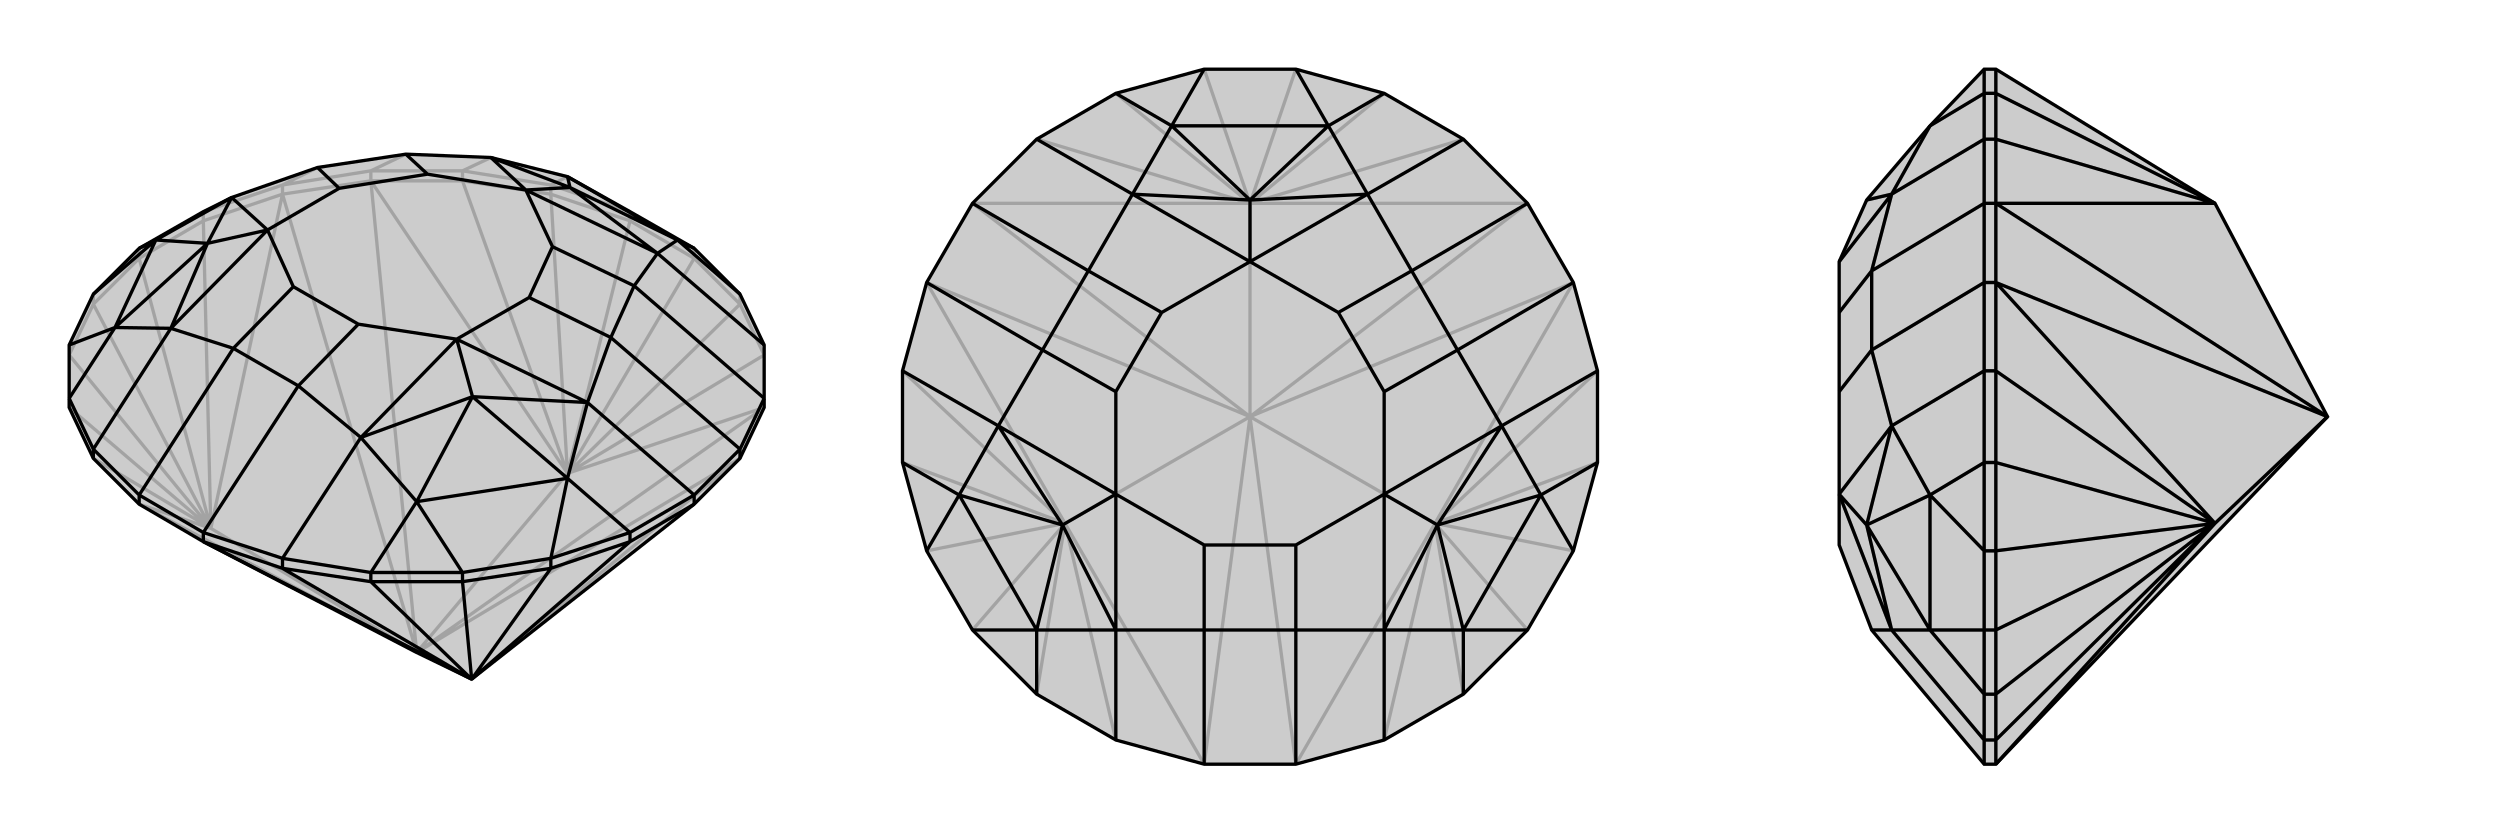
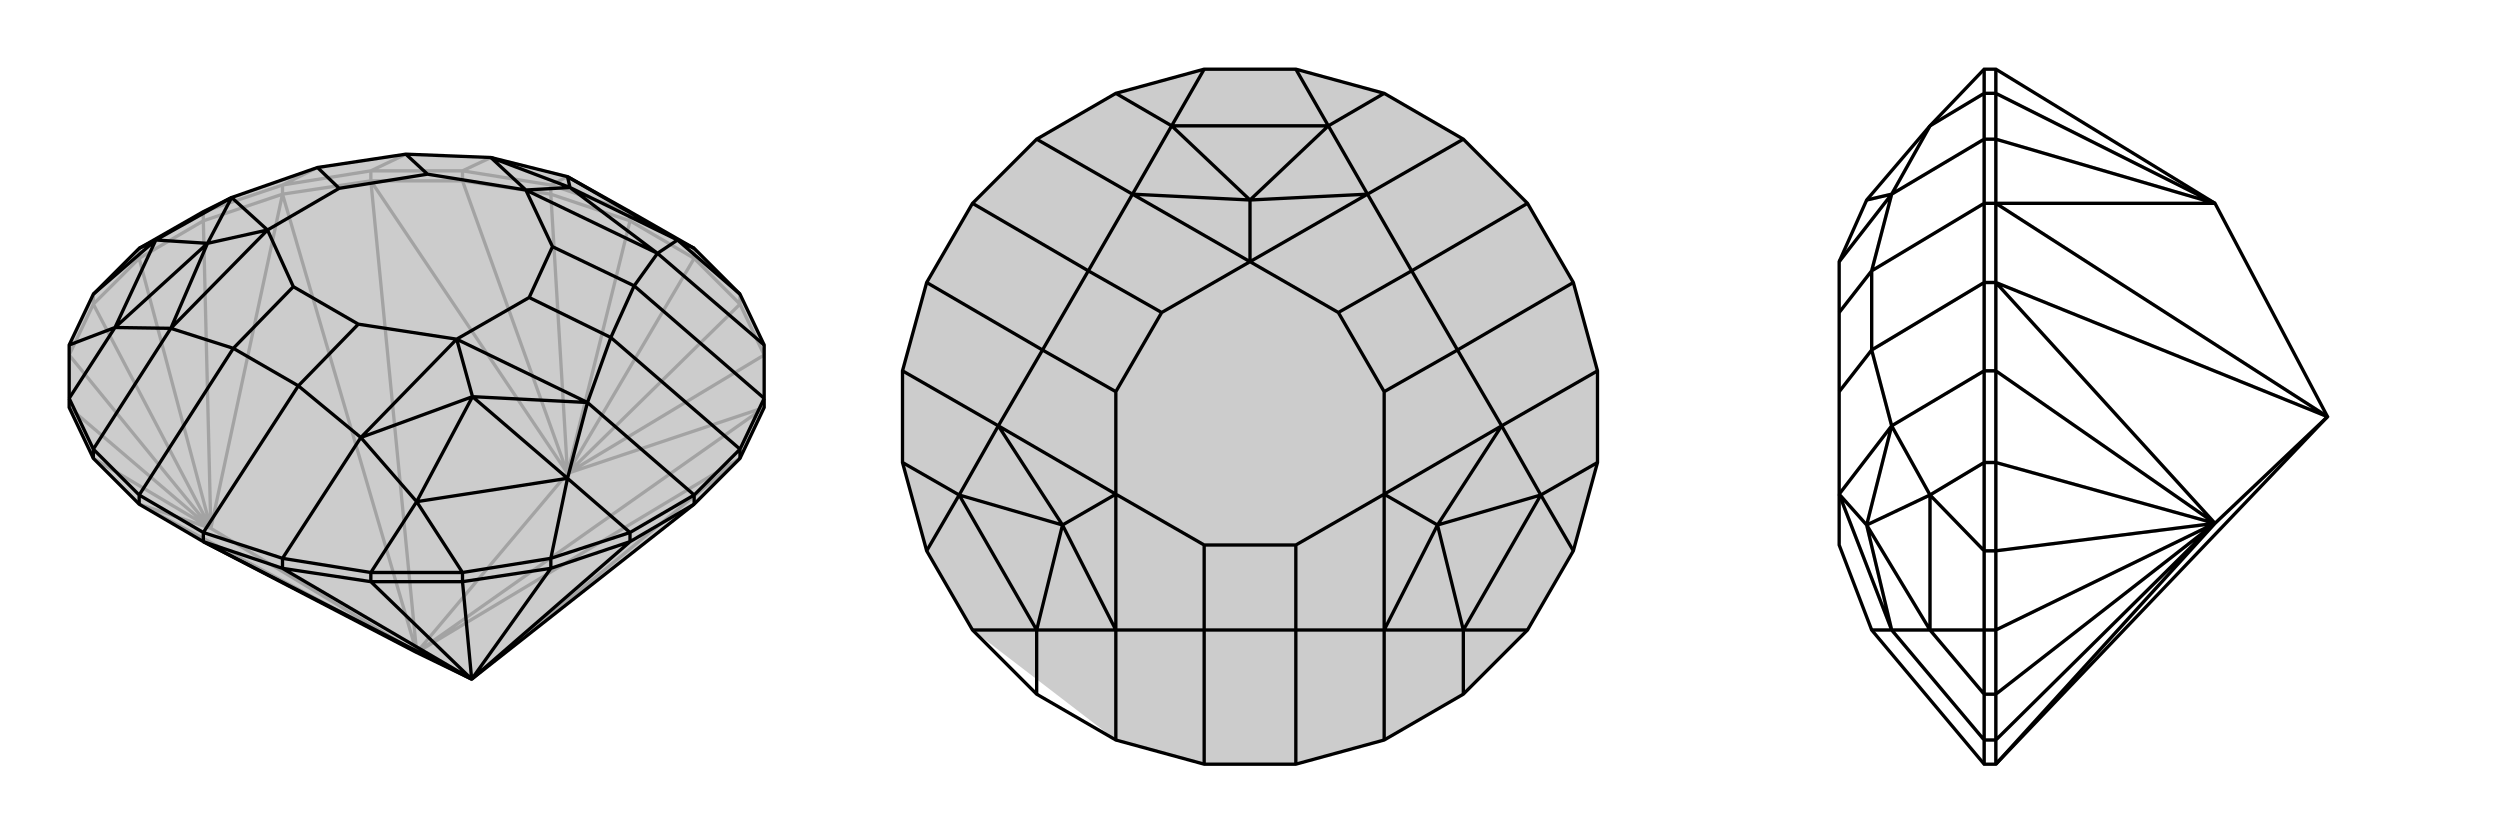
<svg xmlns="http://www.w3.org/2000/svg" viewBox="0 0 3000 1000">
  <g stroke="currentColor" stroke-width="4" fill="none" transform="translate(0 43)">
    <path fill="currentColor" stroke="none" fill-opacity=".2" d="M244,607L167,562L112,507L83,446L83,435L83,371L112,310L167,255L244,211L278,194L381,158L487,142L589,146L681,169L756,211L833,255L888,310L917,371L917,435L917,446L888,507L833,562L566,772L500,740z" />
    <path stroke-opacity=".2" d="M500,740L917,446M500,740L888,507M500,740L167,562M500,740L339,190M500,740L253,591M500,740L445,174M500,740L681,525M244,222L244,211M555,174L555,162M888,322L888,310M167,267L167,255M661,190L661,179M112,322L112,310M833,267L833,255M756,222L756,211M339,190L445,174M339,190L339,179M445,174L445,162M167,562L253,591M339,190L253,591M339,190L244,222M445,174L681,525M445,174L555,174M917,446L681,525M888,507L566,772M112,507L253,591M244,222L167,267M244,222L253,591M555,174L661,190M555,174L681,525M917,383L888,322M917,383L681,525M83,446L253,591M167,267L112,322M167,267L253,591M661,190L756,222M661,190L681,525M888,322L833,267M888,322L681,525M112,322L83,383M253,591L83,383M112,322L253,591M756,222L833,267M756,222L681,525M833,267L681,525M445,162L339,179M445,162L555,162M445,162L487,142M339,179L244,211M339,179L381,158M661,179L756,211M661,179L555,162M555,162L589,146M661,179L681,169" />
    <path d="M244,607L167,562L112,507L83,446L83,435L83,371L112,310L167,255L244,211L278,194L381,158L487,142L589,146L681,169L756,211L833,255L888,310L917,371L917,435L917,446L888,507L833,562L566,772L500,740z" />
    <path d="M339,639L339,627M112,507L112,496M833,562L833,551M445,655L445,644M756,607L756,596M555,655L555,644M661,639L661,627M244,607L244,596M167,562L167,551M888,507L888,496M244,607L566,772M244,607L339,639M833,562L756,607M339,639L445,655M339,639L566,772M756,607L661,639M756,607L566,772M445,655L555,655M445,655L566,772M661,639L555,655M661,639L566,772M566,772L555,655M167,551L244,596M888,496L917,435M167,551L112,496M167,551L280,375M244,596L339,627M244,596L358,420M888,496L833,551M888,496L733,362M917,435L761,300M445,644L555,644M661,627L756,596M167,255L187,245M83,435L112,496M112,496L205,351M83,435L138,350M555,644L661,627M555,644L500,559M661,627L681,531M833,255L813,245M112,310L187,245M83,371L138,350M445,644L339,627M339,627L433,482M445,644L500,559M833,551L756,596M833,551L705,440M756,596L681,531M917,371L789,261M888,310L813,245M681,531L500,559M681,169L813,245M187,245L138,350M681,169L684,182M187,245L278,194M187,245L249,249M138,350L205,351M138,350L249,249M500,559L433,482M500,559L567,433M681,531L705,440M681,531L567,433M813,245L789,261M813,245L684,182M684,182L589,146M249,249L278,194M249,249L205,351M249,249L321,233M567,433L433,482M567,433L705,440M567,433L548,364M684,182L789,261M684,182L631,185M589,146L631,185M278,194L321,233M280,375L205,351M321,233L205,351M358,420L433,482M433,482L548,364M733,362L705,440M705,440L548,364M761,300L789,261M789,261L631,185M280,375L358,420M280,375L352,301M358,420L430,346M733,362L761,300M733,362L635,314M761,300L663,253M487,142L513,166M381,158L407,183M631,185L513,166M321,233L407,183M321,233L352,301M548,364L430,346M548,364L635,314M631,185L663,253M352,301L430,346M635,314L663,253M513,166L407,183" />
  </g>
  <g stroke="currentColor" stroke-width="4" fill="none" transform="translate(1000 0)">
-     <path fill="currentColor" stroke="none" fill-opacity=".2" d="M112,339L83,445L83,555L112,661L167,756L244,833L339,888L445,917L555,917L661,888L756,833L833,756L888,661L917,555L917,445L888,339L833,244L756,167L661,112L555,83L445,83L339,112L244,167L167,244z" />
-     <path stroke-opacity=".2" d="M500,500L833,244M500,500L888,339M500,500L555,917M500,500L722,628M500,500L445,917M500,500L112,339M500,500L278,628M500,500L167,244M500,500L500,244M445,917L278,628M112,339L278,628M167,244L500,244M833,244L500,244M888,339L722,628M555,917L722,628M339,888L278,628M83,445L278,628M244,167L500,244M756,167L500,244M917,445L722,628M661,888L722,628M244,833L278,628M83,555L278,628M339,112L500,244M661,112L500,244M917,555L722,628M756,833L722,628M278,628L167,756M112,661L278,628M445,83L500,244M555,83L500,244M888,661L722,628M722,628L833,756" />
+     <path fill="currentColor" stroke="none" fill-opacity=".2" d="M112,339L83,445L83,555L112,661L167,756L339,888L445,917L555,917L661,888L756,833L833,756L888,661L917,555L917,445L888,339L833,244L756,167L661,112L555,83L445,83L339,112L244,167L167,244z" />
    <path d="M112,339L83,445L83,555L112,661L167,756L244,833L339,888L445,917L555,917L661,888L756,833L833,756L888,661L917,555L917,445L888,339L833,244L756,167L661,112L555,83L445,83L339,112L244,167L167,244z" />
    <path d="M167,244L306,325M112,339L251,420M445,917L445,756M555,917L555,756M888,339L749,420M833,244L694,325M244,167L359,233M339,112L406,151M83,445L198,511M83,555L151,594M339,888L339,756M244,833L244,756M833,756L756,756M888,661L849,594M555,83L594,151M445,83L406,151M112,661L151,594M167,756L244,756M661,888L661,756M756,833L756,756M917,445L802,511M917,555L849,594M756,167L641,233M661,112L594,151M849,594L756,756M406,151L594,151M151,594L244,756M406,151L359,233M406,151L500,240M151,594L198,511M151,594L275,630M244,756L339,756M244,756L275,630M756,756L661,756M756,756L725,630M849,594L802,511M849,594L725,630M594,151L641,233M594,151L500,240M500,240L359,233M275,630L198,511M275,630L339,756M275,630L339,593M725,630L661,756M725,630L802,511M725,630L661,593M500,240L641,233M500,240L500,314M306,325L359,233M359,233L500,314M251,420L198,511M198,511L339,593M445,756L339,756M339,593L339,756M555,756L661,756M661,756L661,593M749,420L802,511M802,511L661,593M694,325L641,233M641,233L500,314M445,756L555,756M445,756L445,654M555,756L555,654M749,420L694,325M749,420L661,470M694,325L606,375M306,325L251,420M306,325L394,375M251,420L339,470M500,314L394,375M339,593L339,470M339,593L445,654M661,593L555,654M661,593L661,470M500,314L606,375M445,654L555,654M661,470L606,375M394,375L339,470" />
  </g>
  <g stroke="currentColor" stroke-width="4" fill="none" transform="translate(2000 0)">
-     <path fill="currentColor" stroke="none" fill-opacity=".2" d="M395,917L381,917L246,756L207,654L207,593L207,470L207,375L207,314L207,314L240,240L316,151L381,83L395,83L658,244L793,500z" />
    <path stroke-opacity=".2" d="M793,500L395,339M793,500L658,628M793,500L395,244M395,445L381,445M395,888L381,888M395,167L381,167M395,555L381,555M395,833L381,833M395,112L381,112M395,661L381,661M395,756L381,756M395,339L395,244M395,339L381,339M395,244L381,244M395,917L658,628M395,917L395,888M395,339L658,628M395,339L395,445M395,244L658,244M395,244L395,167M395,888L395,833M395,888L658,628M395,445L395,555M395,445L658,628M395,167L395,112M395,167L658,244M395,833L395,756M395,833L658,628M395,555L395,661M395,555L658,628M395,112L395,83M395,112L658,244M395,661L395,756M658,628L395,756M395,661L658,628M381,244L381,339M381,244L381,167M381,244L246,325M381,339L381,445M381,339L246,420M381,917L381,888M381,112L381,83M381,661L381,555M381,833L381,756M381,112L381,167M381,167L270,233M381,112L316,151M381,445L381,555M381,445L270,511M381,555L316,594M381,833L381,888M381,888L270,756M381,833L316,756M381,661L381,756M381,661L316,594M381,756L316,756M316,594L316,756M316,151L270,233M316,594L270,511M316,594L240,630M316,756L270,756M316,756L240,630M240,240L270,233M240,630L270,511M240,630L270,756M240,630L207,593M246,325L270,233M270,233L207,314M246,420L270,511M270,511L207,593M246,756L270,756M207,593L270,756M246,325L246,420M246,325L207,375M246,420L207,470" />
    <path d="M395,917L381,917L246,756L207,654L207,593L207,470L207,375L207,314L207,314L240,240L316,151L381,83L395,83L658,244L793,500z" />
    <path d="M793,500L395,244M793,500L395,339M793,500L658,628M395,167L381,167M395,888L381,888M395,445L381,445M395,112L381,112M395,833L381,833M395,555L381,555M395,756L381,756M395,661L381,661M395,339L395,244M395,244L381,244M395,339L381,339M395,244L658,244M395,244L395,167M395,339L658,628M395,339L395,445M395,917L658,628M395,917L395,888M395,167L395,112M395,167L658,244M395,445L395,555M395,445L658,628M395,888L395,833M395,888L658,628M395,112L395,83M395,112L658,244M395,555L395,661M395,555L658,628M395,833L395,756M395,833L658,628M395,661L395,756M395,661L658,628M658,628L395,756M381,339L381,244M381,917L381,888M381,339L381,445M381,339L246,420M381,244L381,167M381,244L246,325M381,833L381,756M381,661L381,555M381,112L381,83M381,756L381,661M381,756L316,756M381,661L316,594M381,833L381,888M381,888L270,756M381,833L316,756M381,445L381,555M381,445L270,511M381,555L316,594M381,112L381,167M381,167L270,233M381,112L316,151M316,594L316,756M316,756L270,756M316,756L240,630M316,594L270,511M316,594L240,630M316,151L270,233M240,630L270,756M240,630L270,511M240,630L207,593M240,240L270,233M246,756L270,756M270,756L207,593M246,420L270,511M270,511L207,593M246,325L270,233M270,233L207,314M246,420L246,325M246,420L207,470M246,325L207,375" />
  </g>
</svg>